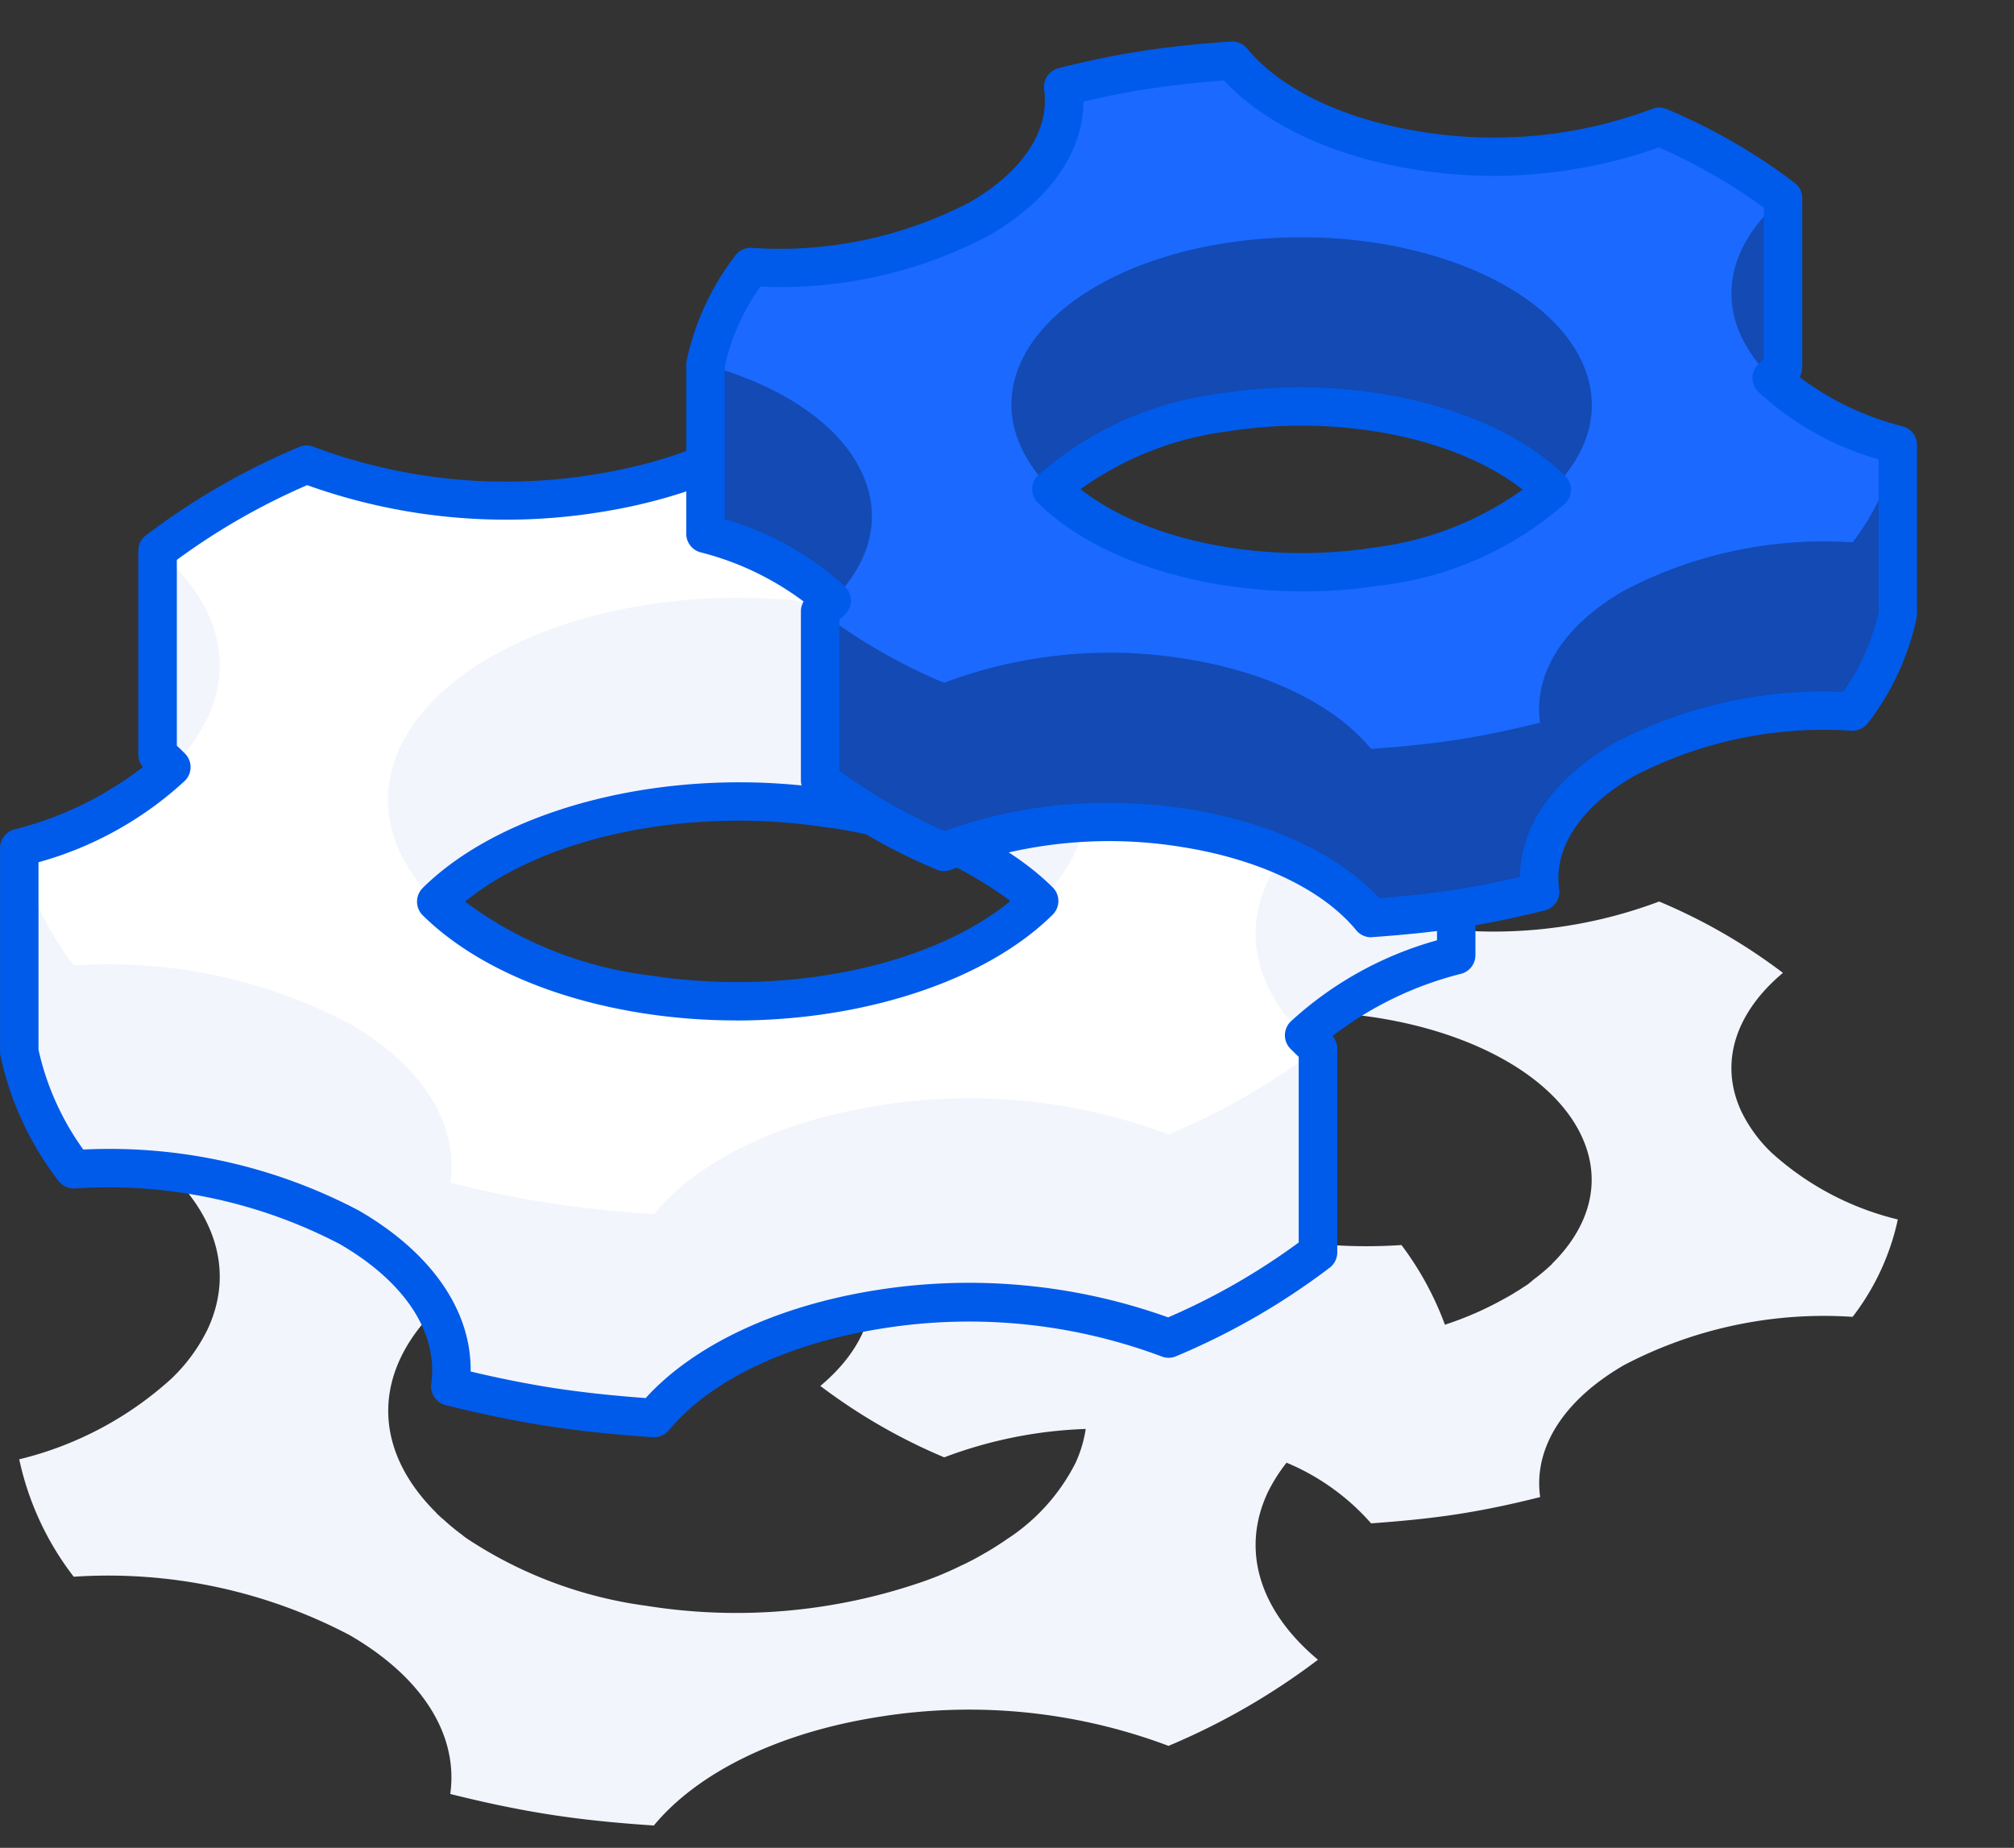
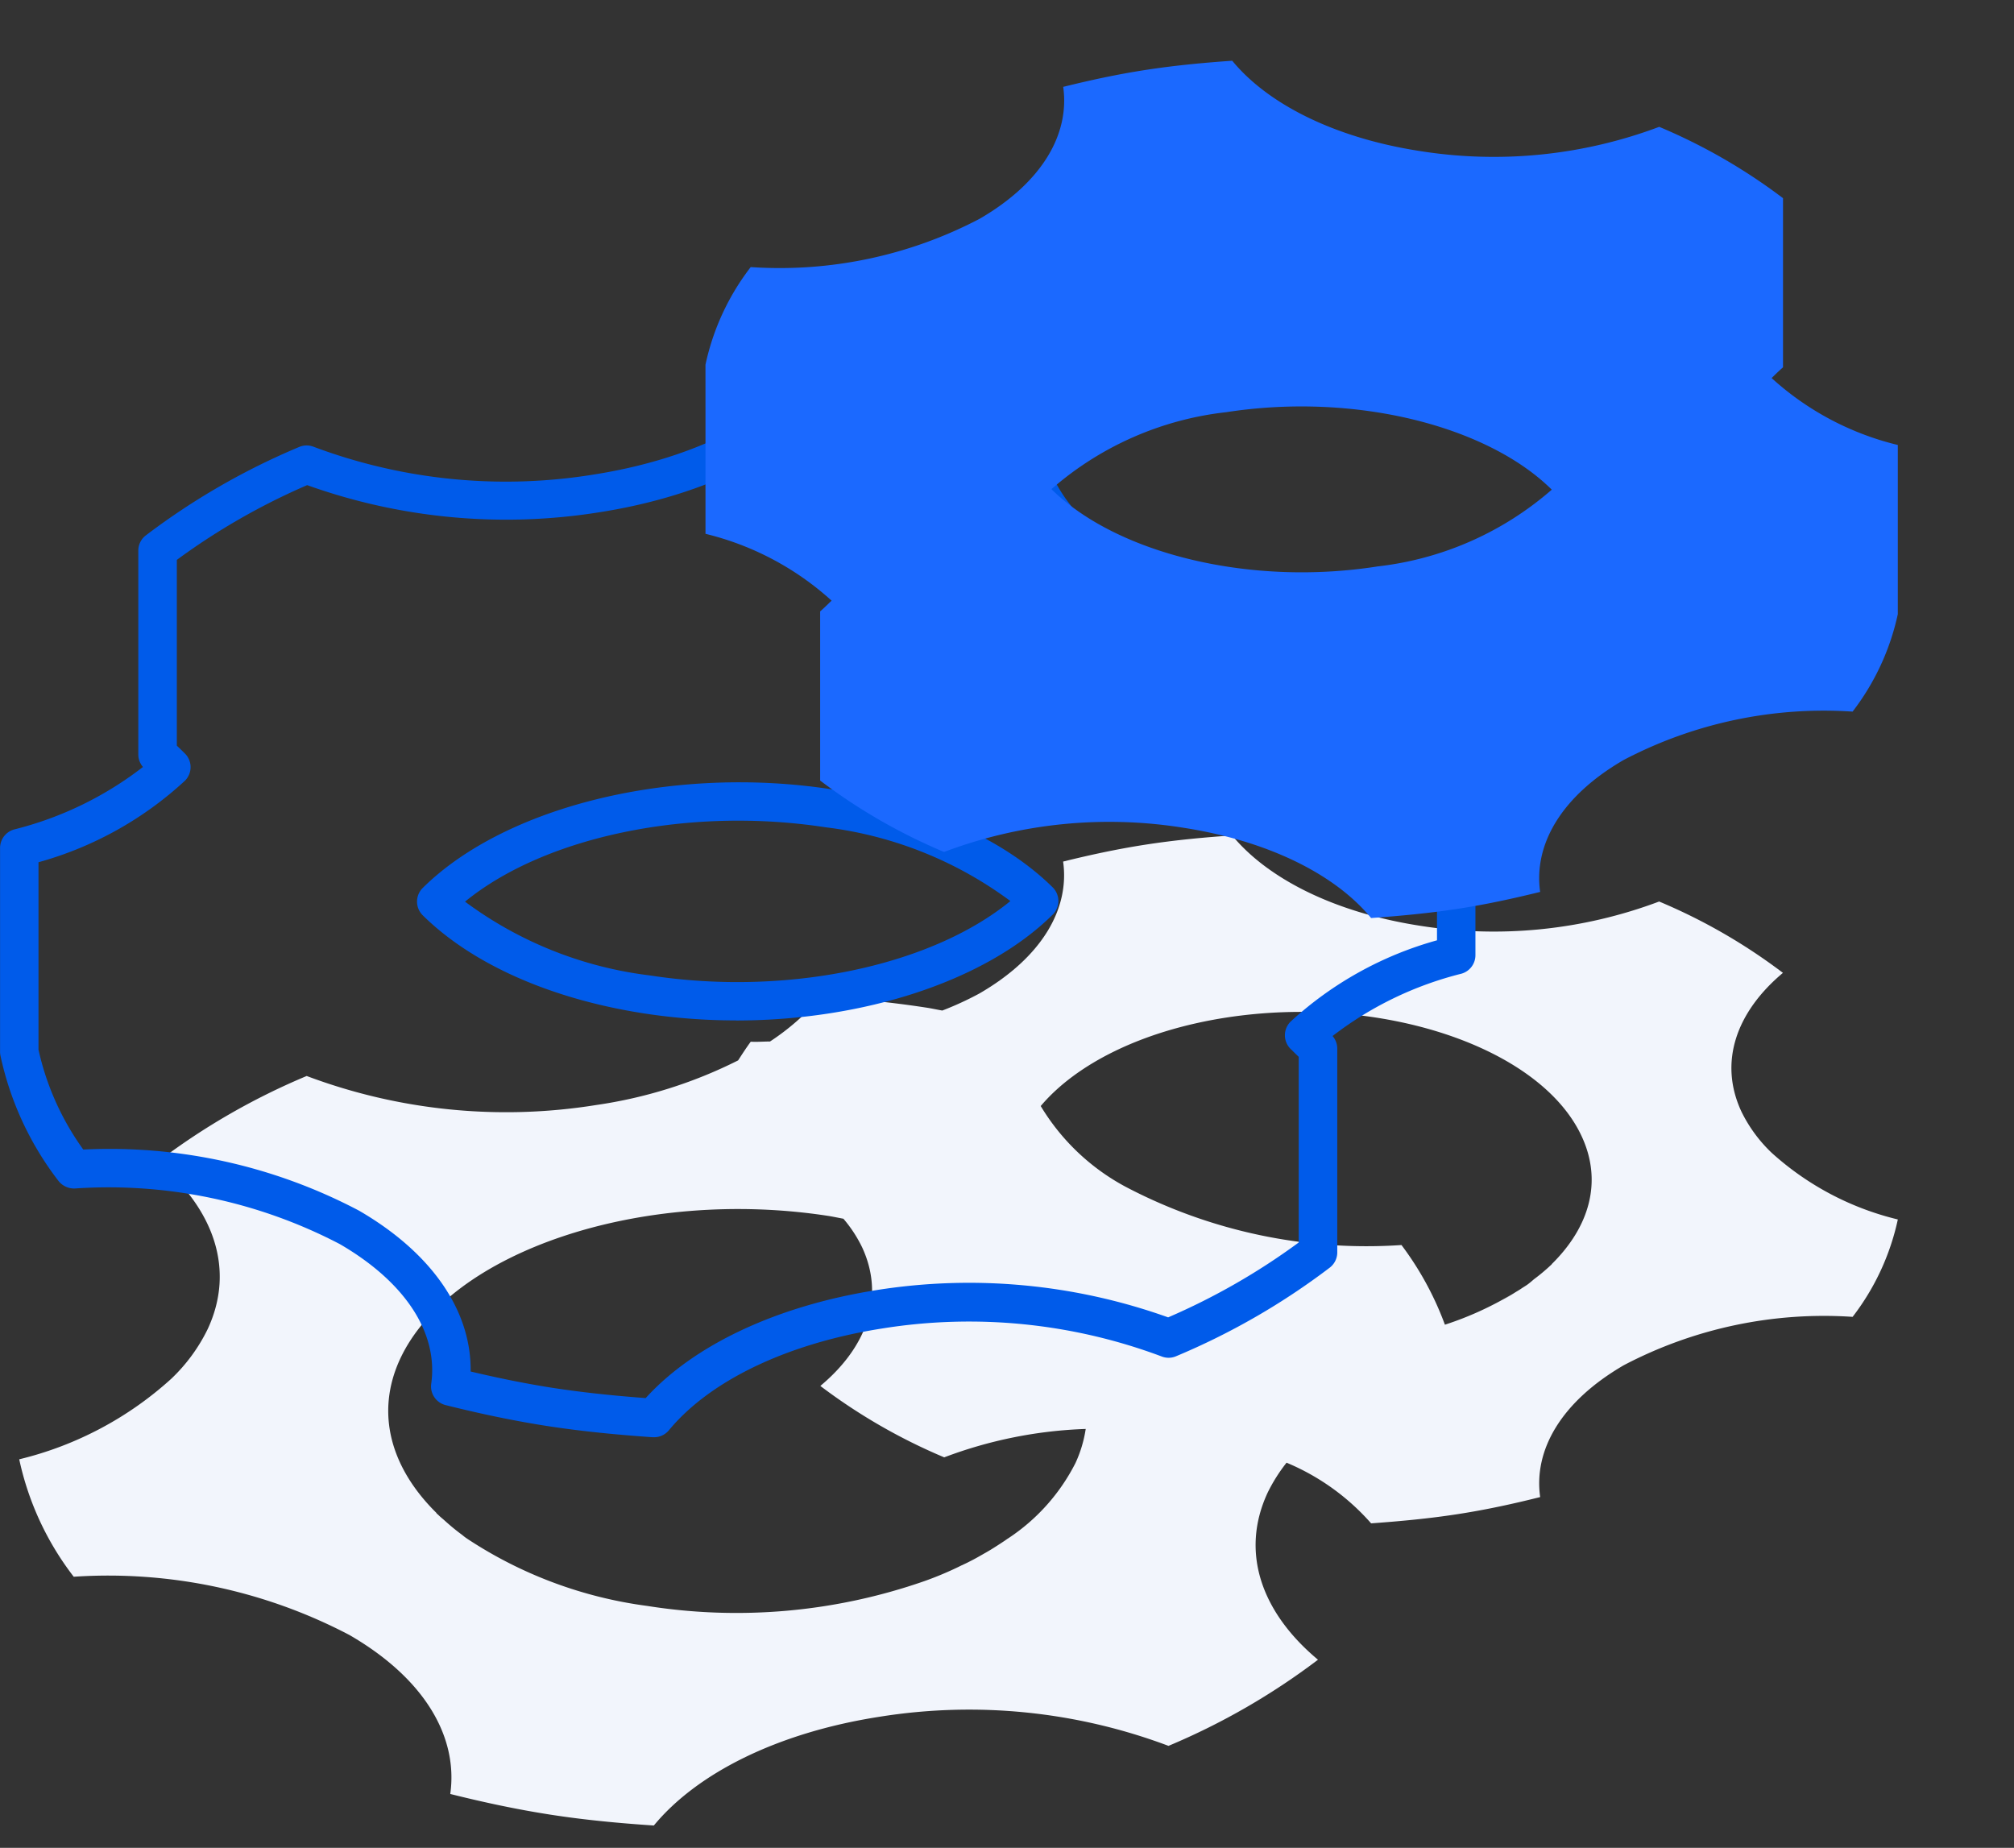
<svg xmlns="http://www.w3.org/2000/svg" width="97" height="89" viewBox="0 0 97 89">
  <rect x="0" y="0" width="97" height="89" fill="#333333" stroke="none" />
  <g id="Group_3421" data-name="Group 3421" transform="translate(-1505 -1464)">
-     <rect id="Rectangle_679" data-name="Rectangle 679" width="97" height="89" transform="translate(1505 1464)" fill="none" />
    <g id="Group_3420" data-name="Group 3420" transform="translate(1505 1466)">
      <g id="Group_2017" data-name="Group 2017" transform="translate(0.925 38.239)">
        <path id="Path_14797" data-name="Path 14797" d="M795.241,483.212a6.94,6.94,0,0,1-1.456-1.985c-1.109-2.383-.243-4.8,2-6.68a27.321,27.321,0,0,0-5.962-3.436,22.637,22.637,0,0,1-11.555,1.161c-4.121-.644-7.312-2.282-9.01-4.343-1.384.094-2.776.227-4.161.441s-2.7.5-3.98.817c.322,2.275-1.02,4.611-4.034,6.354a15.261,15.261,0,0,1-1.786.821c-.273-.047-.536-.108-.815-.148-1.672-.256-3.349-.419-5.019-.532A11.524,11.524,0,0,1,747,477.853c-.311,0-.618.028-.928.01-.221.3-.414.6-.608.9a22.3,22.3,0,0,1-6.849,2.151,27.3,27.3,0,0,1-13.93-1.4,32.743,32.743,0,0,0-7.183,4.14c2.709,2.271,3.752,5.179,2.416,8.048a8.321,8.321,0,0,1-1.754,2.394,16.747,16.747,0,0,1-7.324,3.88,14.082,14.082,0,0,0,2.625,5.656,25,25,0,0,1,13.28,2.807c3.629,2.1,5.242,4.912,4.855,7.656,1.548.387,3.134.732,4.8.992s3.342.416,5.005.527c2.053-2.488,5.893-4.462,10.859-5.236a27.276,27.276,0,0,1,13.928,1.4,33.013,33.013,0,0,0,7.2-4.149c-2.718-2.268-3.761-5.171-2.425-8.046a8.016,8.016,0,0,1,.911-1.444,11.12,11.12,0,0,1,4.073,2.922c1.383-.1,2.77-.228,4.157-.442s2.7-.5,3.985-.824c-.322-2.275,1.017-4.6,4.029-6.351a20.734,20.734,0,0,1,11.019-2.329,11.727,11.727,0,0,0,2.178-4.691A13.9,13.9,0,0,1,795.241,483.212Zm-36.777,18.575c-.057.036-.11.076-.167.115-.228.152-.457.3-.7.449-.083.047-.166.1-.251.145-.247.142-.489.282-.745.408-.107.058-.218.106-.324.159a.557.557,0,0,1-.059.025c-.112.057-.218.108-.328.159-.474.221-.959.422-1.466.6a27.471,27.471,0,0,1-13.344,1.19,20.609,20.609,0,0,1-8.529-3.147c-.072-.046-.152-.1-.22-.148s-.133-.108-.2-.156c-.288-.212-.555-.437-.807-.665-.1-.091-.209-.174-.3-.268-.031-.029-.066-.054-.092-.083,0-.007.006-.007.007-.007-2.195-2.163-2.967-4.81-1.752-7.425,2.418-5.186,11.649-8.271,20.634-6.883.242.039.473.09.714.134a6.406,6.406,0,0,1,.9,1.374c1.109,2.383.243,4.8-2.011,6.679a27.627,27.627,0,0,0,5.966,3.44,21.265,21.265,0,0,1,6.815-1.368,6.051,6.051,0,0,1-.492,1.639A9.473,9.473,0,0,1,758.464,501.788Zm26.181-13.208.007.007c-.02.018-.042.033-.062.054a9.025,9.025,0,0,1-.794.662c-.1.086-.2.174-.308.253-.084.061-.184.119-.273.177-.118.086-.256.159-.384.242-.217.134-.419.275-.656.405.218-.119.4-.253.6-.376a15.807,15.807,0,0,1-3.27,1.49,15.005,15.005,0,0,0-2.092-3.837,24.938,24.938,0,0,1-13.275-2.8,10.6,10.6,0,0,1-4.1-3.895c1.71-2.022,4.865-3.628,8.931-4.26,7.454-1.147,15.118,1.406,17.12,5.711C787.107,484.591,786.471,486.786,784.644,488.58Z" transform="translate(-710.839 -467.929)" fill="#f2f5fc" />
      </g>
      <g id="Group_2020" data-name="Group 2020" transform="translate(0 15.614)">
-         <path id="Path_14798" data-name="Path 14798" d="M780.047,456.434a14.186,14.186,0,0,0-2.629-5.66,24.974,24.974,0,0,1-13.275-2.8c-3.635-2.094-5.251-4.914-4.863-7.653-1.538-.387-3.127-.734-4.793-.991s-3.349-.416-5.019-.528c-2.045,2.481-5.887,4.46-10.855,5.23a27.233,27.233,0,0,1-13.93-1.4,32.893,32.893,0,0,0-7.183,4.14v9.819c.238.2.448.413.662.622a16.737,16.737,0,0,1-7.324,3.884v9.816a14.134,14.134,0,0,0,2.625,5.66,24.99,24.99,0,0,1,13.28,2.8c3.629,2.1,5.242,4.915,4.855,7.657,1.548.387,3.134.73,4.8.991s3.342.416,5.005.532c2.053-2.492,5.893-4.459,10.859-5.237a27.285,27.285,0,0,1,13.928,1.4,32.862,32.862,0,0,0,7.2-4.149v-9.815c-.243-.2-.452-.416-.667-.626a16.822,16.822,0,0,1,7.324-3.877Zm-49.123,7.255c3.734-3.693,11.391-5.653,18.888-4.5,4.444.688,7.993,2.34,10.15,4.467-3.736,3.7-11.391,5.656-18.884,4.5C736.629,467.472,733.079,465.815,730.924,463.689Z" transform="translate(-709.914 -437.874)" fill="#fff" />
        <g id="Group_2018" data-name="Group 2018" transform="translate(0.925 8.9)">
-           <path id="Path_14799" data-name="Path 14799" d="M754.384,469.714a15.386,15.386,0,0,0,5.578-3.323c-2.157-2.127-5.706-3.779-10.15-4.467-7.5-1.157-15.155.8-18.888,4.5a13.1,13.1,0,0,0,2.984,2.163c-4.367-2.369-6.394-6.011-4.729-9.595,2.418-5.183,11.649-8.267,20.634-6.879s14.305,6.709,11.892,11.9C760.558,466.474,757.857,468.459,754.384,469.714Zm-2.116,6.518c-4.966.774-8.806,2.745-10.859,5.237-1.663-.116-3.334-.275-5.005-.532s-3.257-.6-4.8-.987c.387-2.749-1.226-5.559-4.855-7.657a24.95,24.95,0,0,0-13.28-2.806,14.14,14.14,0,0,1-2.625-5.657v9.816a14.134,14.134,0,0,0,2.625,5.66,24.99,24.99,0,0,1,13.28,2.8c3.629,2.1,5.242,4.915,4.855,7.657,1.548.387,3.134.73,4.8.991s3.342.416,5.005.532c2.053-2.492,5.893-4.459,10.859-5.237a27.285,27.285,0,0,1,13.928,1.4,32.862,32.862,0,0,0,7.2-4.149v-9.815a32.973,32.973,0,0,1-7.2,4.145A27.285,27.285,0,0,0,752.268,476.231Zm27.779-17.067c-4.314,1.179-7.745,3.4-9.081,6.275s-.294,5.776,2.425,8.047c-.243-.2-.452-.416-.667-.626a16.822,16.822,0,0,1,7.324-3.877Zm-60.13-1.613c1.336-2.868.293-5.776-2.416-8.048v9.819c.238.2.448.413.662.622A8.308,8.308,0,0,0,719.917,457.552Z" transform="translate(-710.839 -449.504)" fill="#f2f5fc" />
-         </g>
+           </g>
        <g id="Group_2019" data-name="Group 2019">
          <path id="Path_14800" data-name="Path 14800" d="M741.092,489.166l-.064,0c-1.951-.136-3.566-.308-5.082-.541-1.534-.239-3.132-.568-4.888-1.007a.926.926,0,0,1-.692-1.028c.346-2.453-1.258-4.9-4.4-6.725a24.047,24.047,0,0,0-12.773-2.679.96.96,0,0,1-.784-.371,15.021,15.021,0,0,1-2.791-6.032.888.888,0,0,1-.018-.182v-9.816a.926.926,0,0,1,.682-.893,16.734,16.734,0,0,0,6.2-3.009.924.924,0,0,1-.224-.6v-9.819a.924.924,0,0,1,.358-.731,33.842,33.842,0,0,1,7.385-4.26.927.927,0,0,1,.708-.009,26.347,26.347,0,0,0,13.444,1.341c4.548-.706,8.3-2.493,10.283-4.9a.938.938,0,0,1,.776-.335c1.948.131,3.567.3,5.1.537,1.513.233,3.109.563,4.879,1.008a.926.926,0,0,1,.691,1.028c-.349,2.456,1.258,4.905,4.408,6.721a24.024,24.024,0,0,0,12.769,2.68.935.935,0,0,1,.786.372,15.1,15.1,0,0,1,2.794,6.03.9.9,0,0,1,.019.184v9.819a.927.927,0,0,1-.681.893,16.854,16.854,0,0,0-6.2,3,.924.924,0,0,1,.227.606v9.815a.926.926,0,0,1-.359.732,33.731,33.731,0,0,1-7.4,4.268.915.915,0,0,1-.709.009,26.417,26.417,0,0,0-13.442-1.345c-4.553.713-8.3,2.5-10.287,4.911A.924.924,0,0,1,741.092,489.166ZM732.264,486c1.407.334,2.711.594,3.965.79,1.342.206,2.772.364,4.466.49,2.328-2.566,6.341-4.448,11.112-5.2a28.46,28.46,0,0,1,14.051,1.313,32.03,32.03,0,0,0,6.288-3.606v-8.944c-.092-.086-.182-.174-.27-.262l-.116-.113a.926.926,0,0,1,0-1.324,17.2,17.2,0,0,1,7.047-3.912v-9.029a13.085,13.085,0,0,0-2.162-4.81,25.687,25.687,0,0,1-13.279-2.946c-3.505-2.02-5.425-4.8-5.382-7.743-1.423-.341-2.7-.594-3.952-.787-1.355-.209-2.789-.364-4.48-.487-2.33,2.569-6.344,4.45-11.11,5.189a28.419,28.419,0,0,1-14.051-1.31,32.119,32.119,0,0,0-6.277,3.6v8.948c.113.107.223.214.332.322l.053.052a.925.925,0,0,1,0,1.32,17.11,17.11,0,0,1-7.048,3.921V470.5a13.029,13.029,0,0,0,2.157,4.81,25.742,25.742,0,0,1,13.285,2.945C730.388,480.285,732.305,483.07,732.264,486Zm12.783-16.91a29.083,29.083,0,0,1-4.427-.336c-4.491-.694-8.277-2.372-10.663-4.726a.928.928,0,0,1,0-1.318c4.012-3.968,12.105-5.922,19.681-4.752,4.488.694,8.273,2.37,10.658,4.722a.925.925,0,0,1,0,1.318C757.061,467.2,751.175,469.094,745.048,469.094Zm-13.055-5.722a18.7,18.7,0,0,0,8.91,3.556c6.588,1.018,13.528-.449,17.358-3.583a18.73,18.73,0,0,0-8.906-3.553C742.767,458.775,735.822,460.239,731.992,463.372Z" transform="translate(-709.597 -437.557)" fill="#005bea" />
        </g>
      </g>
      <g id="Group_2023" data-name="Group 2023" transform="translate(33.053)">
        <g id="Group_2021" data-name="Group 2021" transform="translate(0.926 0.926)">
          <path id="Path_14801" data-name="Path 14801" d="M755.209,440.626a13.925,13.925,0,0,1,6.073,3.219c-.179.17-.352.346-.551.517v8.148a27.5,27.5,0,0,0,5.966,3.439,22.573,22.573,0,0,1,11.56-1.161c4.123.644,7.309,2.274,9.009,4.343,1.383-.1,2.771-.228,4.157-.441s2.7-.5,3.985-.817c-.322-2.279,1.017-4.615,4.029-6.358a20.754,20.754,0,0,1,11.019-2.326,11.763,11.763,0,0,0,2.178-4.694v-8.148a13.869,13.869,0,0,1-6.078-3.223c.177-.174.352-.346.549-.516V424.46a27.47,27.47,0,0,0-5.962-3.436,22.645,22.645,0,0,1-11.555,1.161c-4.121-.64-7.312-2.279-9.01-4.344-1.384.094-2.776.228-4.161.441s-2.7.5-3.98.817c.322,2.279-1.02,4.615-4.034,6.358a20.721,20.721,0,0,1-11.017,2.322,11.7,11.7,0,0,0-2.178,4.7Zm32.335,1.576c-6.219.966-12.571-.661-15.674-3.728a15.393,15.393,0,0,1,8.425-3.707c6.222-.962,12.575.665,15.673,3.732A15.392,15.392,0,0,1,787.544,442.2Z" transform="translate(-755.209 -417.841)" fill="#1b69ff" />
        </g>
-         <path id="Path_14802" data-name="Path 14802" d="M770.427,438.758c-2.006-4.3,2.419-8.723,9.868-9.874s15.118,1.407,17.12,5.712c1.383,2.972-.3,5.992-3.922,7.967a11.022,11.022,0,0,0,2.475-1.8c-3.1-3.067-9.451-4.695-15.673-3.732a15.393,15.393,0,0,0-8.425,3.707A12.859,12.859,0,0,0,776.5,443.5C773.619,442.454,771.381,440.809,770.427,438.758Zm-3.731,11.31a27.5,27.5,0,0,1-5.966-3.439v8.148a27.5,27.5,0,0,0,5.966,3.439,22.573,22.573,0,0,1,11.56-1.161c4.123.644,7.309,2.274,9.009,4.343,1.383-.1,2.771-.228,4.157-.441s2.7-.5,3.985-.817c-.322-2.279,1.017-4.615,4.029-6.358a20.754,20.754,0,0,1,11.019-2.326,11.763,11.763,0,0,0,2.178-4.694v-8.148a11.7,11.7,0,0,1-2.178,4.69,20.7,20.7,0,0,0-11.019,2.332c-3.013,1.744-4.351,4.076-4.029,6.351-1.285.318-2.6.607-3.985.821s-2.773.343-4.157.445c-1.7-2.069-4.886-3.707-9.009-4.35A22.653,22.653,0,0,0,766.7,450.067Zm-11.488-7.175a13.925,13.925,0,0,1,6.073,3.219c-.179.17-.352.346-.551.517,2.254-1.884,3.12-4.293,2.011-6.68s-3.954-4.228-7.532-5.2Zm51.349-7.5c.177-.174.352-.346.549-.516v-8.148c-2.247,1.884-3.114,4.3-2,6.679A6.931,6.931,0,0,0,806.558,435.391Z" transform="translate(-754.283 -419.181)" opacity="0.3" style="mix-blend-mode: overlay;isolation: isolate" />
        <g id="Group_2022" data-name="Group 2022">
-           <path id="Path_14803" data-name="Path 14803" d="M786.949,459.741a.925.925,0,0,1-.715-.338c-1.617-1.967-4.693-3.432-8.437-4.016a21.7,21.7,0,0,0-11.074,1.1.917.917,0,0,1-.71-.009,28.431,28.431,0,0,1-6.167-3.557.93.93,0,0,1-.359-.732v-8.148a.915.915,0,0,1,.13-.472,13.988,13.988,0,0,0-4.971-2.371.926.926,0,0,1-.681-.892v-8.148a.991.991,0,0,1,.018-.182,12.6,12.6,0,0,1,2.345-5.071.91.91,0,0,1,.784-.37,19.79,19.79,0,0,0,10.512-2.2c2.552-1.476,3.857-3.454,3.579-5.426a.926.926,0,0,1,.691-1.027c1.492-.375,2.785-.641,4.068-.835,1.262-.194,2.649-.341,4.237-.449a.936.936,0,0,1,.778.336c1.62,1.971,4.7,3.436,8.437,4.017a21.746,21.746,0,0,0,11.07-1.106.931.931,0,0,1,.708.009,28.409,28.409,0,0,1,6.163,3.554.927.927,0,0,1,.36.733v8.148a.921.921,0,0,1-.13.471,13.854,13.854,0,0,0,4.976,2.374.926.926,0,0,1,.682.894v8.148a.962.962,0,0,1-.019.185,12.67,12.67,0,0,1-2.344,5.064.975.975,0,0,1-.784.37,19.787,19.787,0,0,0-10.514,2.2c-2.55,1.475-3.854,3.454-3.575,5.426a.926.926,0,0,1-.693,1.028c-1.451.36-2.781.632-4.064.834-1.239.191-2.584.333-4.236.45Zm-12.623-6.472a24.456,24.456,0,0,1,3.757.288c3.962.619,7.3,2.176,9.26,4.3,1.392-.107,2.553-.235,3.623-.4,1-.157,2.043-.361,3.153-.62.021-2.449,1.635-4.76,4.54-6.442a21.571,21.571,0,0,1,11.022-2.468,10.672,10.672,0,0,0,1.713-3.846v-7.358a14.26,14.26,0,0,1-5.8-3.258.924.924,0,0,1,0-1.321c.092-.091.182-.179.271-.264V424.6a26.635,26.635,0,0,0-5.057-2.9,23.818,23.818,0,0,1-11.676,1.075c-3.96-.615-7.3-2.173-9.263-4.3-1.345.1-2.536.232-3.626.4-1.006.152-2.022.351-3.147.618-.019,2.449-1.635,4.761-4.544,6.444a21.476,21.476,0,0,1-11.019,2.464,10.588,10.588,0,0,0-1.713,3.848v7.361a14.3,14.3,0,0,1,5.8,3.252.926.926,0,0,1-.012,1.331l-.146.14c-.038.038-.077.076-.117.113v7.28a26.721,26.721,0,0,0,5.061,2.9A22.847,22.847,0,0,1,774.326,453.269Zm9.337-10.186c-5.121,0-10.046-1.585-12.762-4.268a.926.926,0,0,1,0-1.319,16.3,16.3,0,0,1,8.933-3.962c6.337-.978,13.105.662,16.466,3.99a.925.925,0,0,1,0,1.318,16.3,16.3,0,0,1-8.931,3.958h0A24.2,24.2,0,0,1,783.663,443.083Zm-10.709-4.925c3.179,2.491,8.8,3.641,14.131,2.812h0a15.573,15.573,0,0,0,7.162-2.79c-3.173-2.491-8.788-3.641-14.13-2.816A15.565,15.565,0,0,0,772.955,438.158Z" transform="translate(-753.966 -416.598)" fill="#005bea" />
-         </g>
+           </g>
      </g>
    </g>
  </g>
</svg>